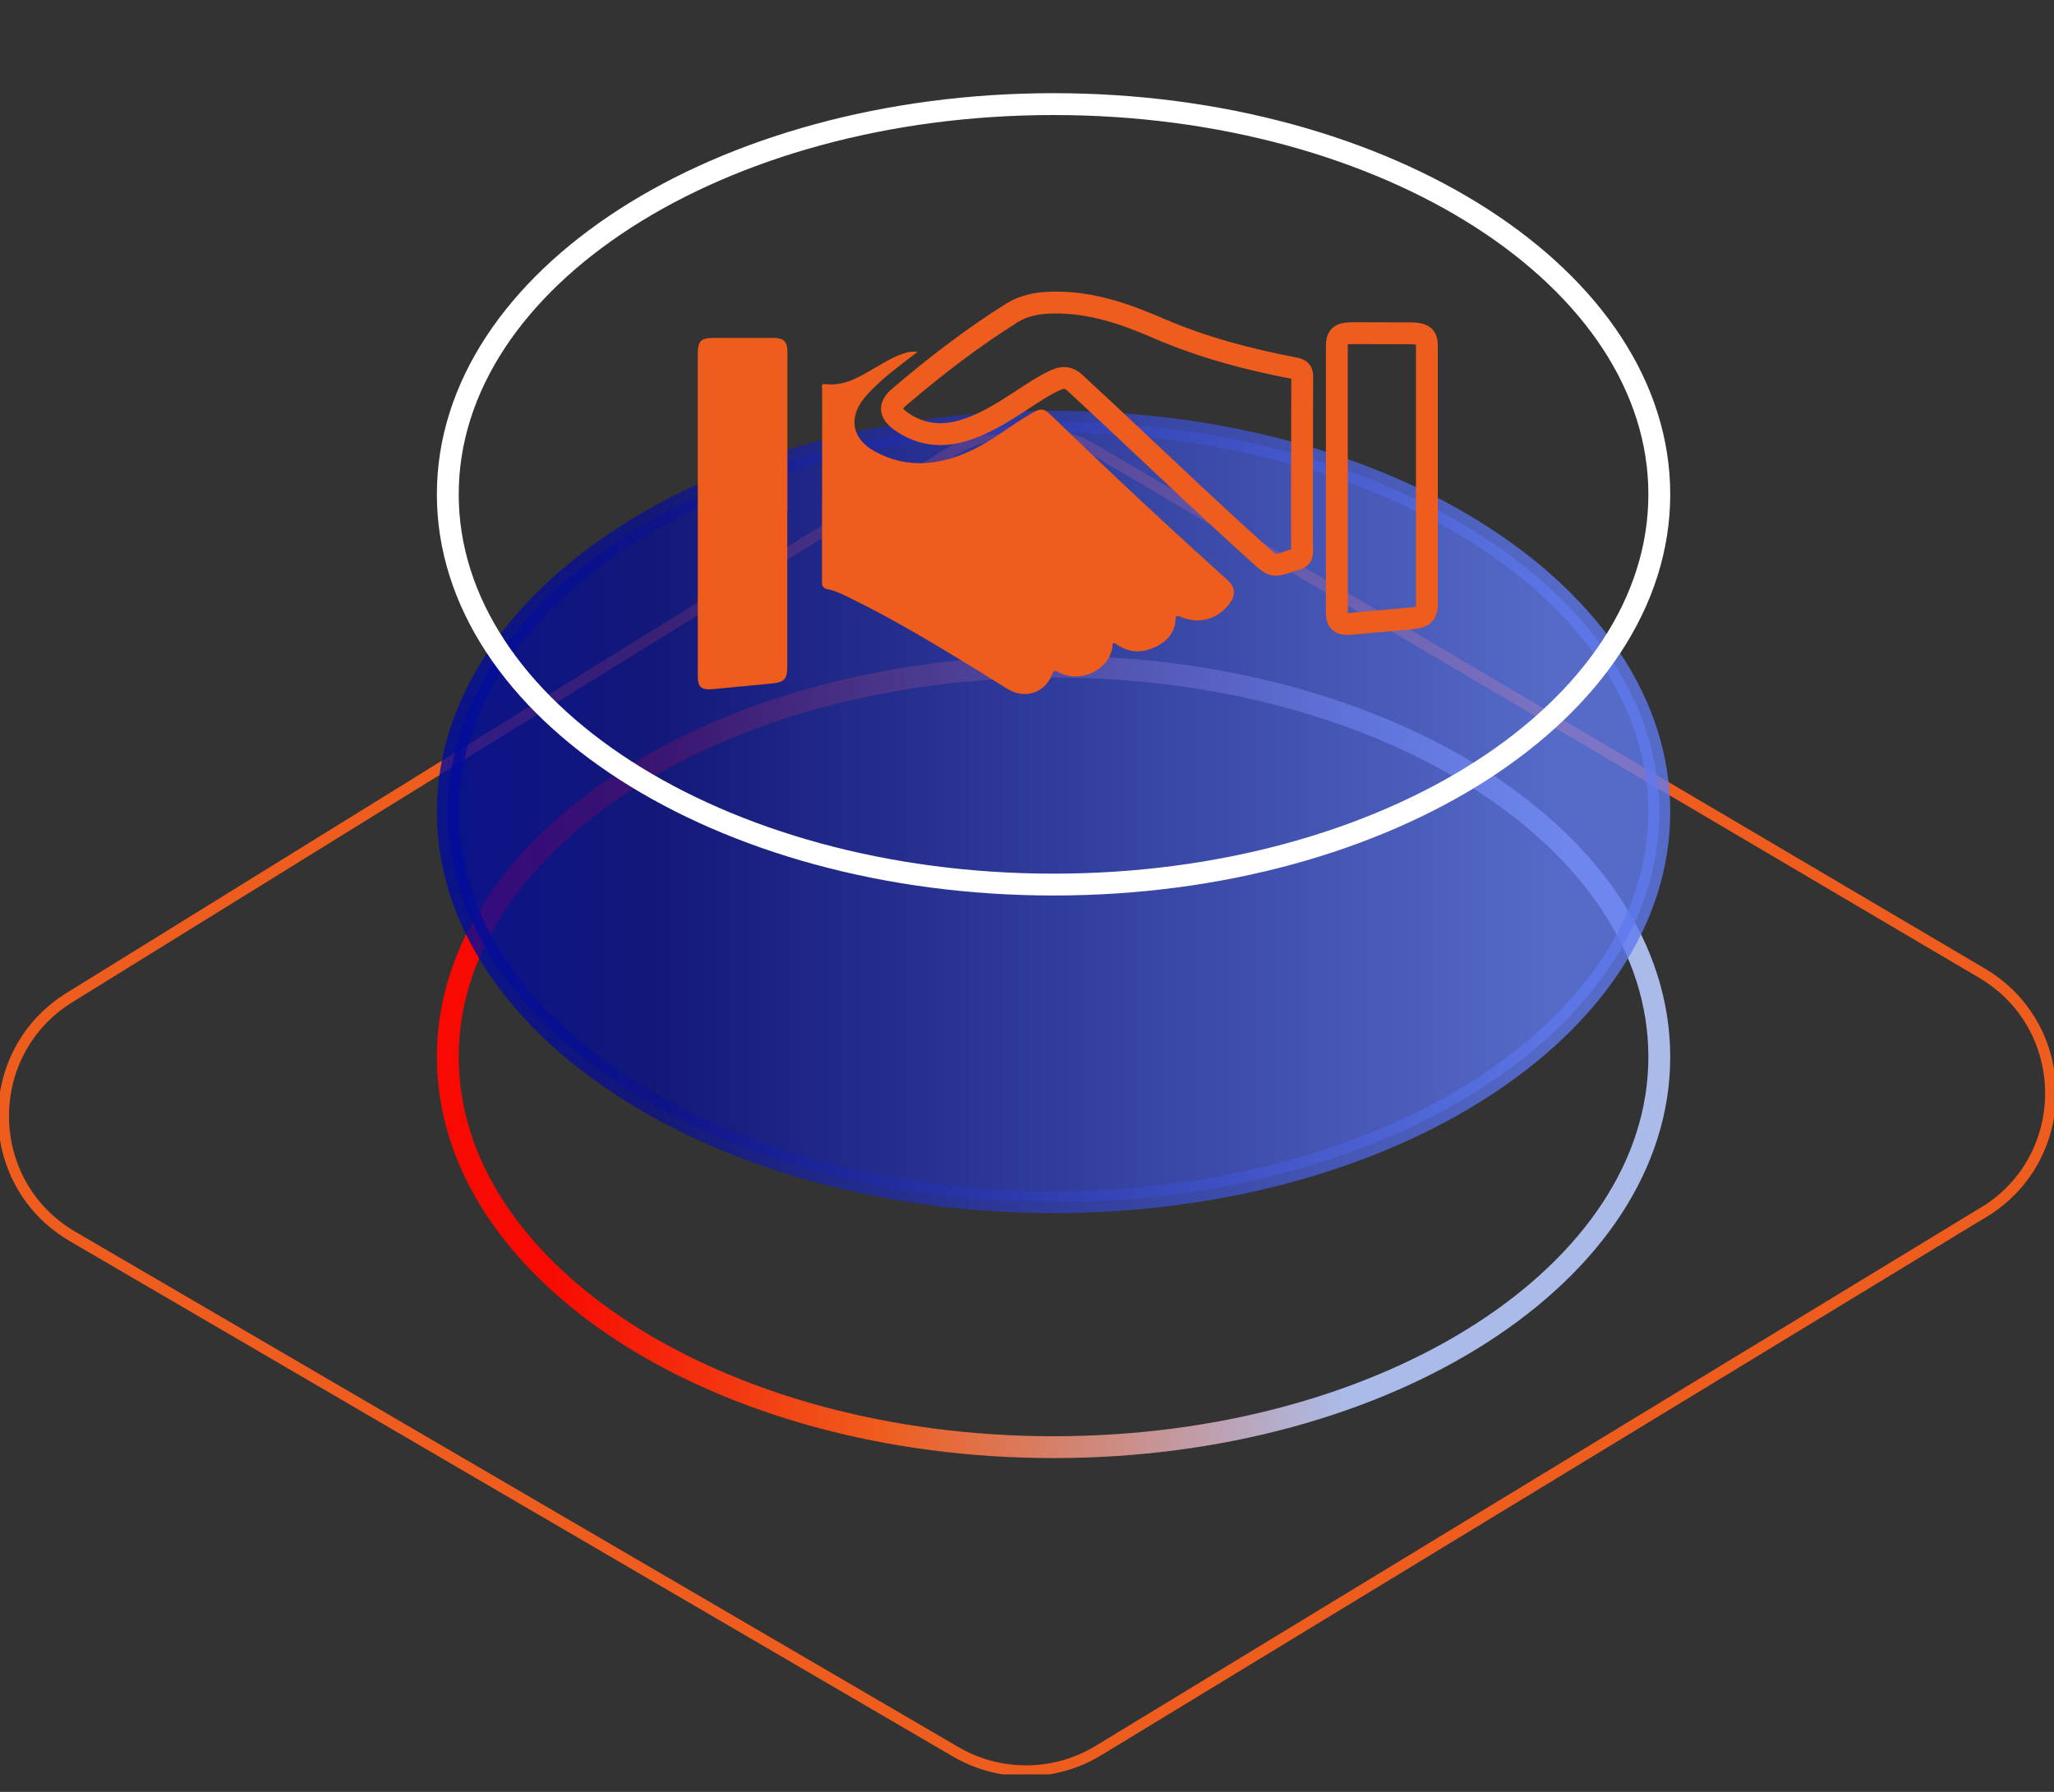
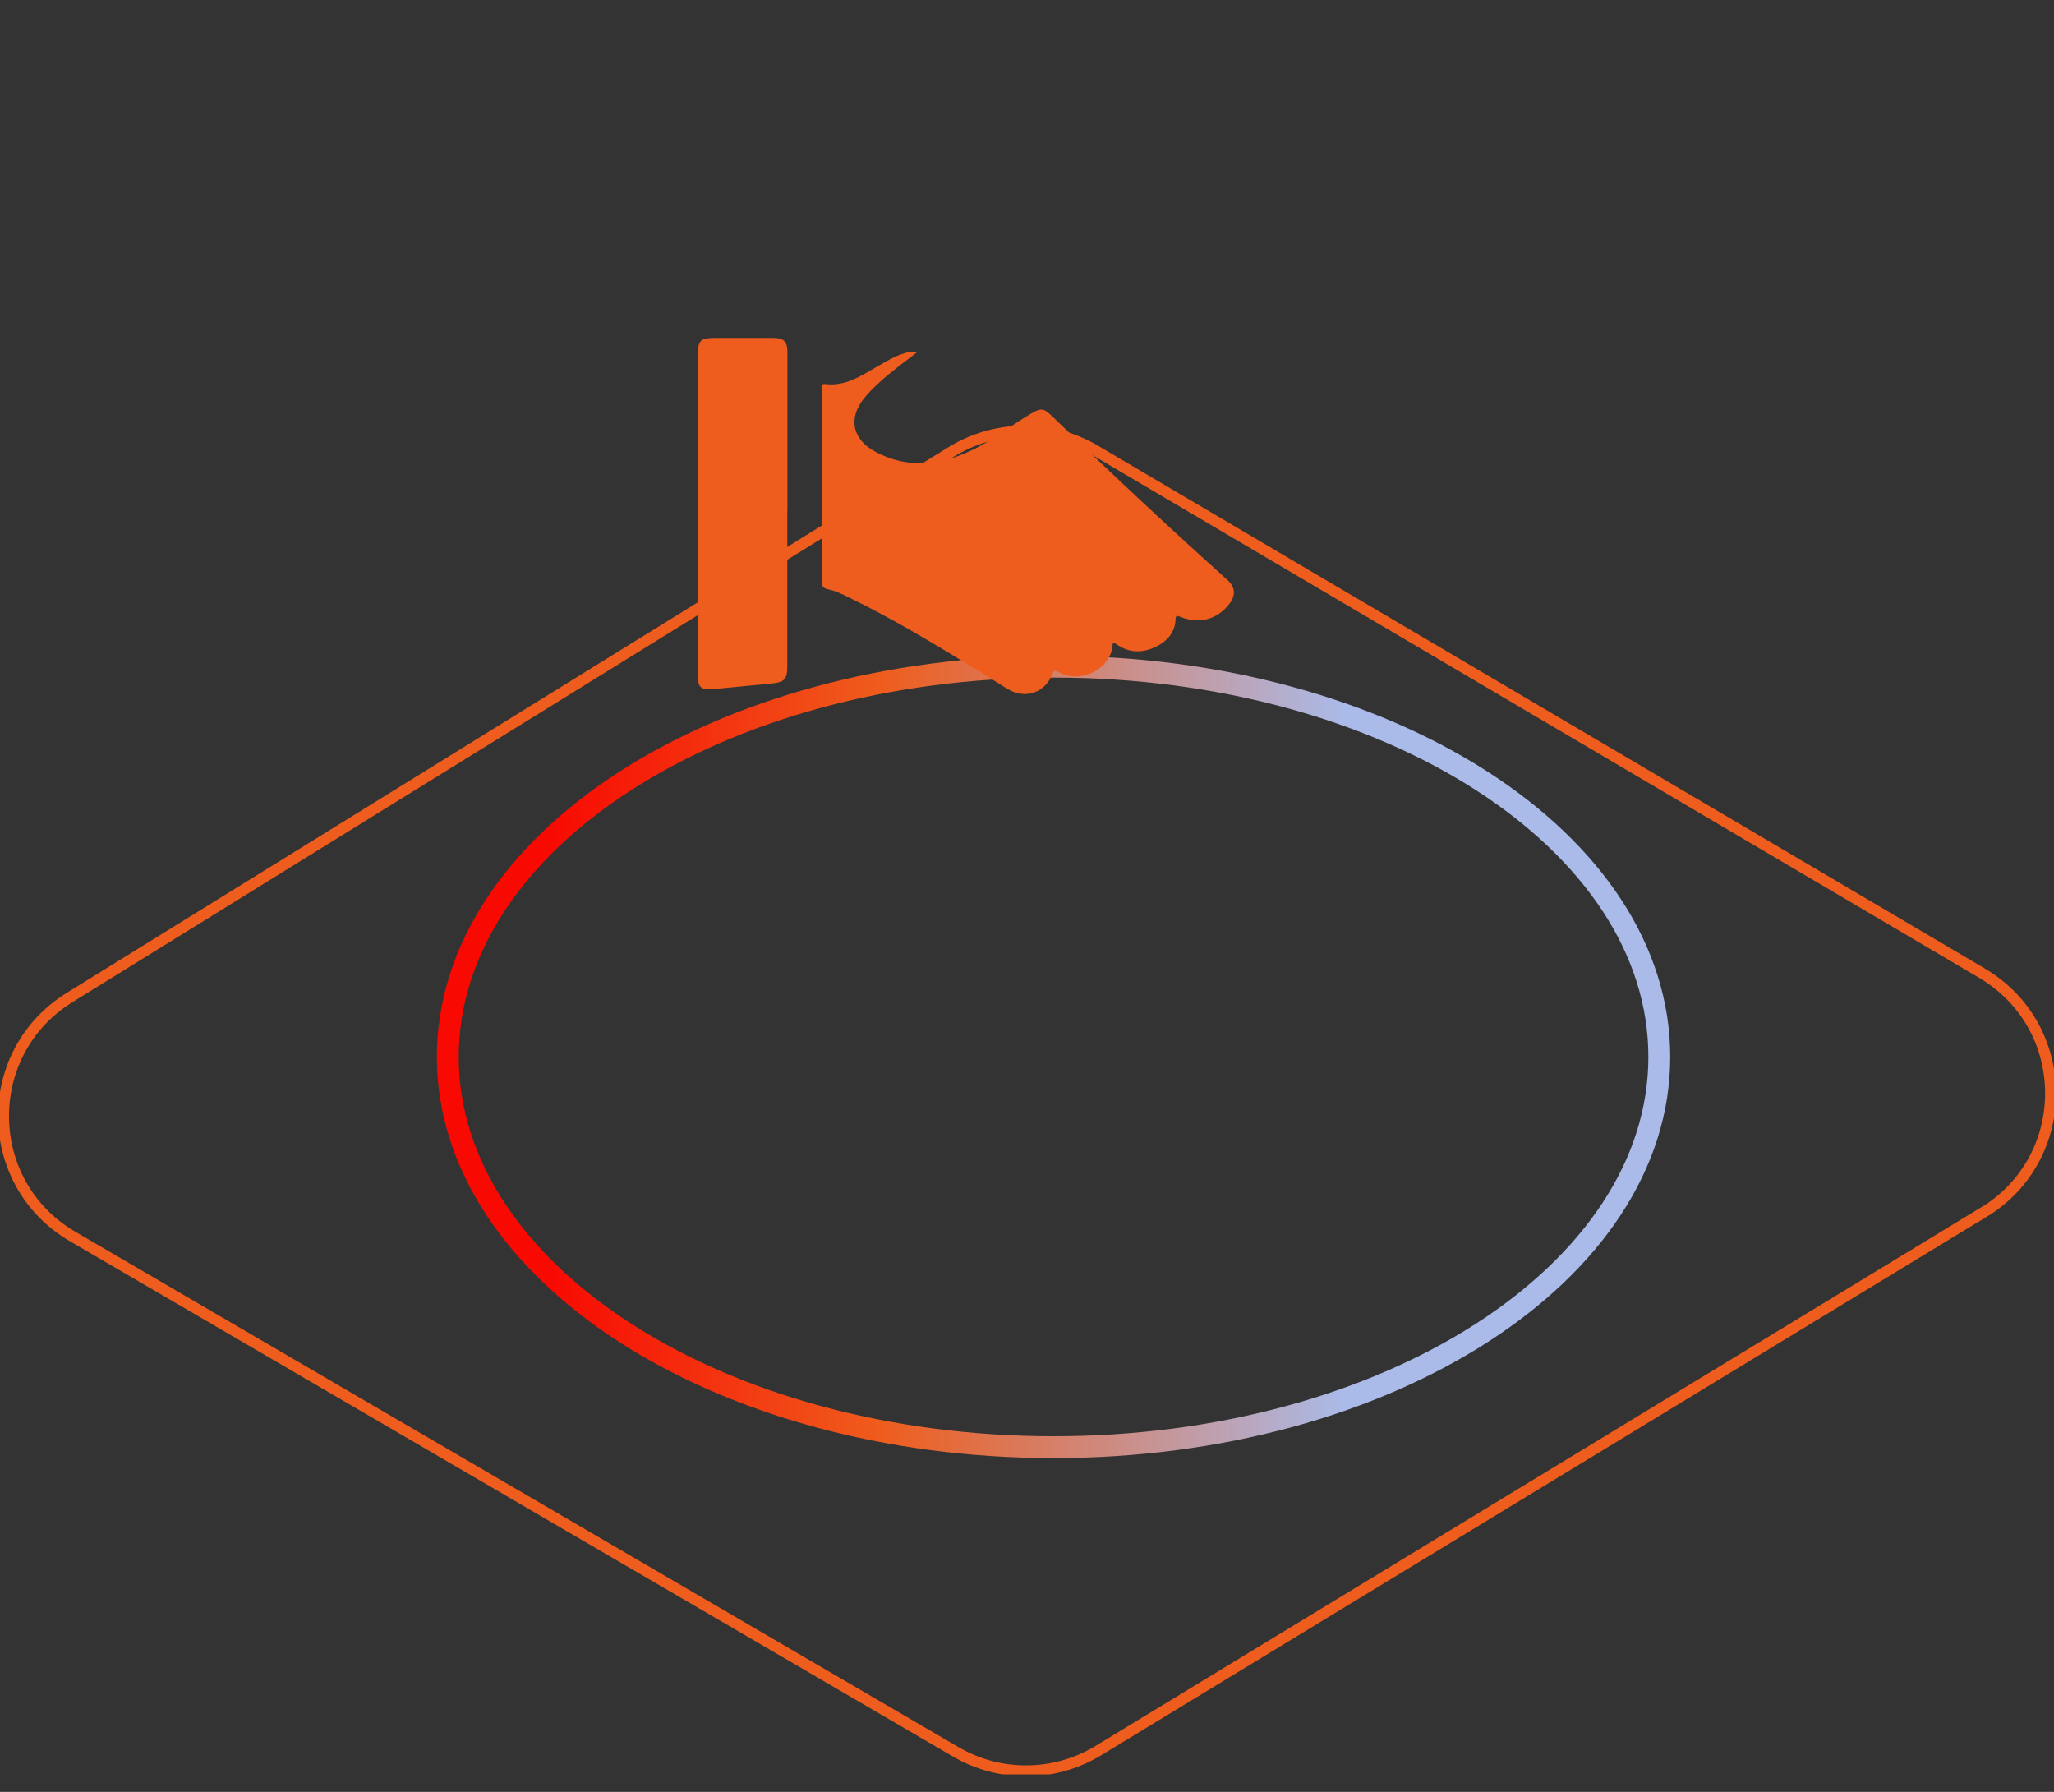
<svg xmlns="http://www.w3.org/2000/svg" width="94" height="82" viewBox="0 0 94 82" fill="none">
  <rect x="0" y="0" width="94" height="82" fill="#333333" stroke="none" />
  <g id="picto-losange-gereropportunite" clip-path="url(#clip0_495_5710)">
    <g id="Calque_1-2">
      <path id="Vector" d="M90.778 55.474L50.27 80.108C48.266 81.327 45.759 81.346 43.736 80.165L3.324 56.584C-0.829 54.16 -0.906 48.181 3.184 45.648L43.526 20.683C45.542 19.438 48.081 19.406 50.123 20.612L90.701 44.532C94.855 46.982 94.9 52.973 90.778 55.48V55.474Z" stroke="#EE5D1D" stroke-width="0.5" stroke-miterlimit="10" />
      <path id="Vector_2" d="M48.215 66.225C63.526 66.225 75.937 58.229 75.937 48.366C75.937 38.504 63.526 30.508 48.215 30.508C32.905 30.508 20.493 38.504 20.493 48.366C20.493 58.229 32.905 66.225 48.215 66.225Z" stroke="url(#paint0_linear_495_5710)" stroke-miterlimit="10" />
-       <path id="Vector_3" opacity="0.8" d="M48.215 55.014C63.526 55.014 75.937 47.019 75.937 37.156C75.937 27.293 63.526 19.298 48.215 19.298C32.905 19.298 20.493 27.293 20.493 37.156C20.493 47.019 32.905 55.014 48.215 55.014Z" fill="url(#paint1_linear_495_5710)" stroke="url(#paint2_linear_495_5710)" stroke-miterlimit="10" />
-       <path id="Vector_4" d="M48.215 40.48C63.526 40.48 75.937 32.485 75.937 22.622C75.937 12.759 63.526 4.764 48.215 4.764C32.905 4.764 20.493 12.759 20.493 22.622C20.493 32.485 32.905 40.48 48.215 40.48Z" stroke="white" stroke-miterlimit="10" />
      <path id="Vector_5" d="M41.988 16.102C41.745 16.07 41.586 16.102 41.414 16.159C40.948 16.293 40.552 16.542 40.138 16.778C39.404 17.199 38.696 17.69 37.758 17.575C37.56 17.55 37.624 17.697 37.624 17.792C37.624 20.746 37.624 23.694 37.617 26.648C37.617 26.833 37.688 26.922 37.866 26.961C38.236 27.031 38.562 27.197 38.894 27.363C40.807 28.294 42.594 29.366 44.361 30.444C44.955 30.802 45.535 31.178 46.122 31.535C46.907 32.007 47.813 31.714 48.151 30.865C48.253 30.604 48.336 30.706 48.47 30.776C49.472 31.286 50.761 30.655 50.914 29.589C50.92 29.532 50.882 29.462 50.99 29.417C51.054 29.455 51.118 29.5 51.182 29.538C51.667 29.851 52.222 29.895 52.802 29.64C53.402 29.379 53.772 28.945 53.798 28.364C53.804 28.166 53.849 28.154 54.047 28.237C54.863 28.562 55.654 28.358 56.203 27.707C56.573 27.273 56.554 26.878 56.158 26.527C53.555 24.185 50.946 21.754 48.343 19.234C47.711 18.609 47.711 18.602 46.913 19.094C46.135 19.572 45.42 20.14 44.585 20.549C43.079 21.295 41.56 21.48 40.055 20.67C39.008 20.102 38.804 19.151 39.544 18.226C39.742 17.977 39.978 17.748 40.214 17.531C40.75 17.027 41.356 16.593 41.994 16.102H41.988ZM36.035 23.362C36.035 20.95 36.035 18.532 36.035 16.121C36.035 15.623 35.876 15.463 35.359 15.463C34.498 15.463 33.636 15.463 32.775 15.463C32.035 15.463 31.933 15.566 31.933 16.306C31.933 21.167 31.933 26.029 31.933 30.891C31.933 31.459 32.079 31.586 32.647 31.535C33.534 31.452 34.421 31.363 35.301 31.28C35.901 31.223 36.029 31.082 36.029 30.502C36.029 28.122 36.029 25.742 36.029 23.369L36.035 23.362Z" fill="#EE5D1D" />
-       <path id="Vector_6" d="M59.591 21.218C59.591 19.898 59.585 18.571 59.597 17.25C59.597 17.014 59.54 16.905 59.227 16.848C57.103 16.446 55.042 15.891 53.083 15.055C51.514 14.372 49.906 13.792 48.087 13.849C47.437 13.868 46.85 13.99 46.327 14.309C44.502 15.451 42.798 16.765 41.152 18.169C40.693 18.564 40.706 18.89 41.203 19.253C41.982 19.821 42.894 20.006 43.864 19.764C44.929 19.496 45.829 18.915 46.716 18.341C47.226 18.009 47.724 17.665 48.292 17.403C48.636 17.244 48.898 17.244 49.198 17.524C52.101 20.204 54.87 22.89 57.69 25.423C58.264 25.927 58.251 25.94 59.068 25.672C59.151 25.646 59.227 25.608 59.31 25.589C59.527 25.538 59.591 25.442 59.591 25.251C59.578 23.911 59.585 22.565 59.585 21.218H59.591Z" stroke="#EE5D1D" stroke-miterlimit="10" />
-       <path id="Vector_7" d="M61.18 21.914C61.18 23.949 61.18 25.991 61.18 28.026C61.18 28.473 61.339 28.594 61.875 28.543C62.788 28.46 63.694 28.377 64.606 28.294C65.135 28.243 65.301 28.096 65.301 27.663C65.301 23.713 65.301 19.77 65.301 15.821C65.301 15.387 65.135 15.259 64.568 15.253C63.694 15.253 62.819 15.246 61.945 15.246C61.326 15.246 61.18 15.361 61.18 15.859C61.18 17.875 61.18 19.898 61.18 21.914Z" stroke="#EE5D1D" stroke-miterlimit="10" />
    </g>
  </g>
  <defs>
    <linearGradient id="paint0_linear_495_5710" x1="20.18" y1="48.366" x2="76.256" y2="48.366" gradientUnits="userSpaceOnUse">
      <stop offset="0.09" stop-color="#F80A02" />
      <stop offset="0.36" stop-color="#EF5D1D" />
      <stop offset="0.74" stop-color="#AABBEA" />
    </linearGradient>
    <linearGradient id="paint1_linear_495_5710" x1="20.5" y1="37.156" x2="75.937" y2="37.156" gradientUnits="userSpaceOnUse">
      <stop stop-color="#010B9F" />
      <stop offset="0.17" stop-color="#0B118A" />
      <stop offset="0.92" stop-color="#5F79ED" />
    </linearGradient>
    <linearGradient id="paint2_linear_495_5710" x1="20.18" y1="0.789" x2="76.256" y2="0.789" gradientUnits="userSpaceOnUse">
      <stop stop-color="#010B9F" />
      <stop offset="0.17" stop-color="#0B118A" />
      <stop offset="0.92" stop-color="#5F79ED" />
    </linearGradient>
    <clipPath id="clip0_495_5710">
      <rect width="94" height="80.41" fill="white" transform="translate(0 0.789)" />
    </clipPath>
  </defs>
</svg>